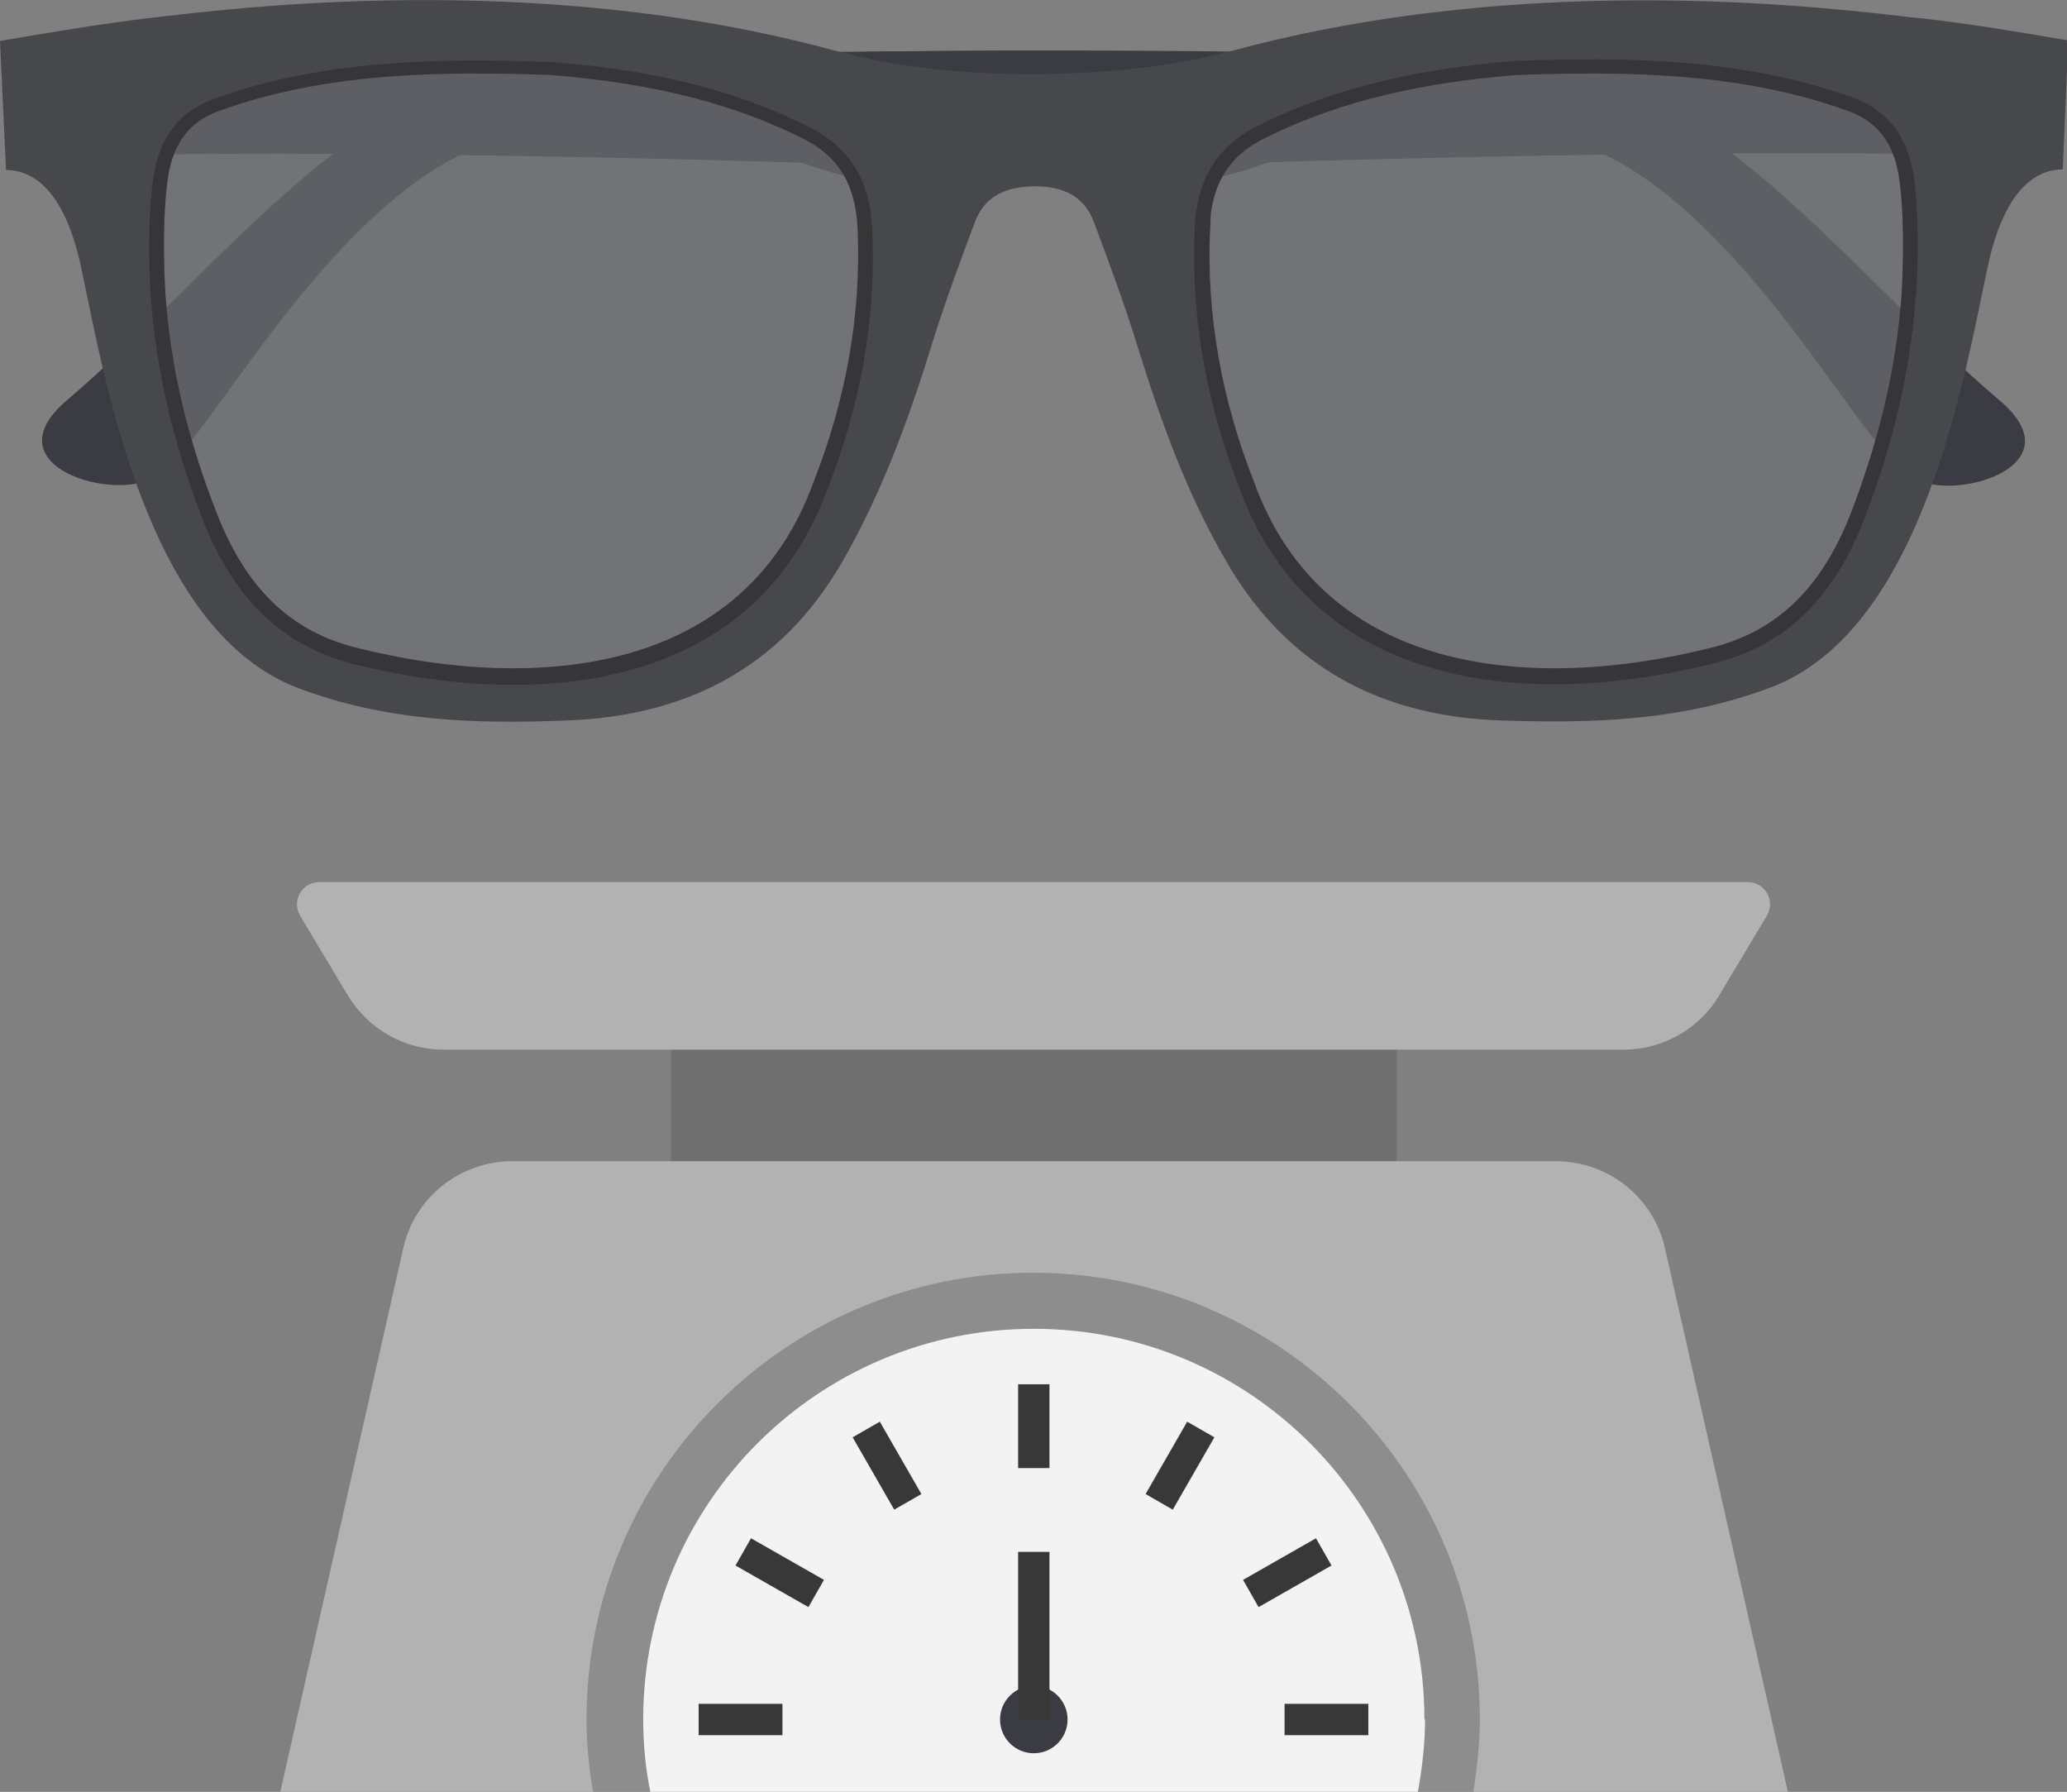
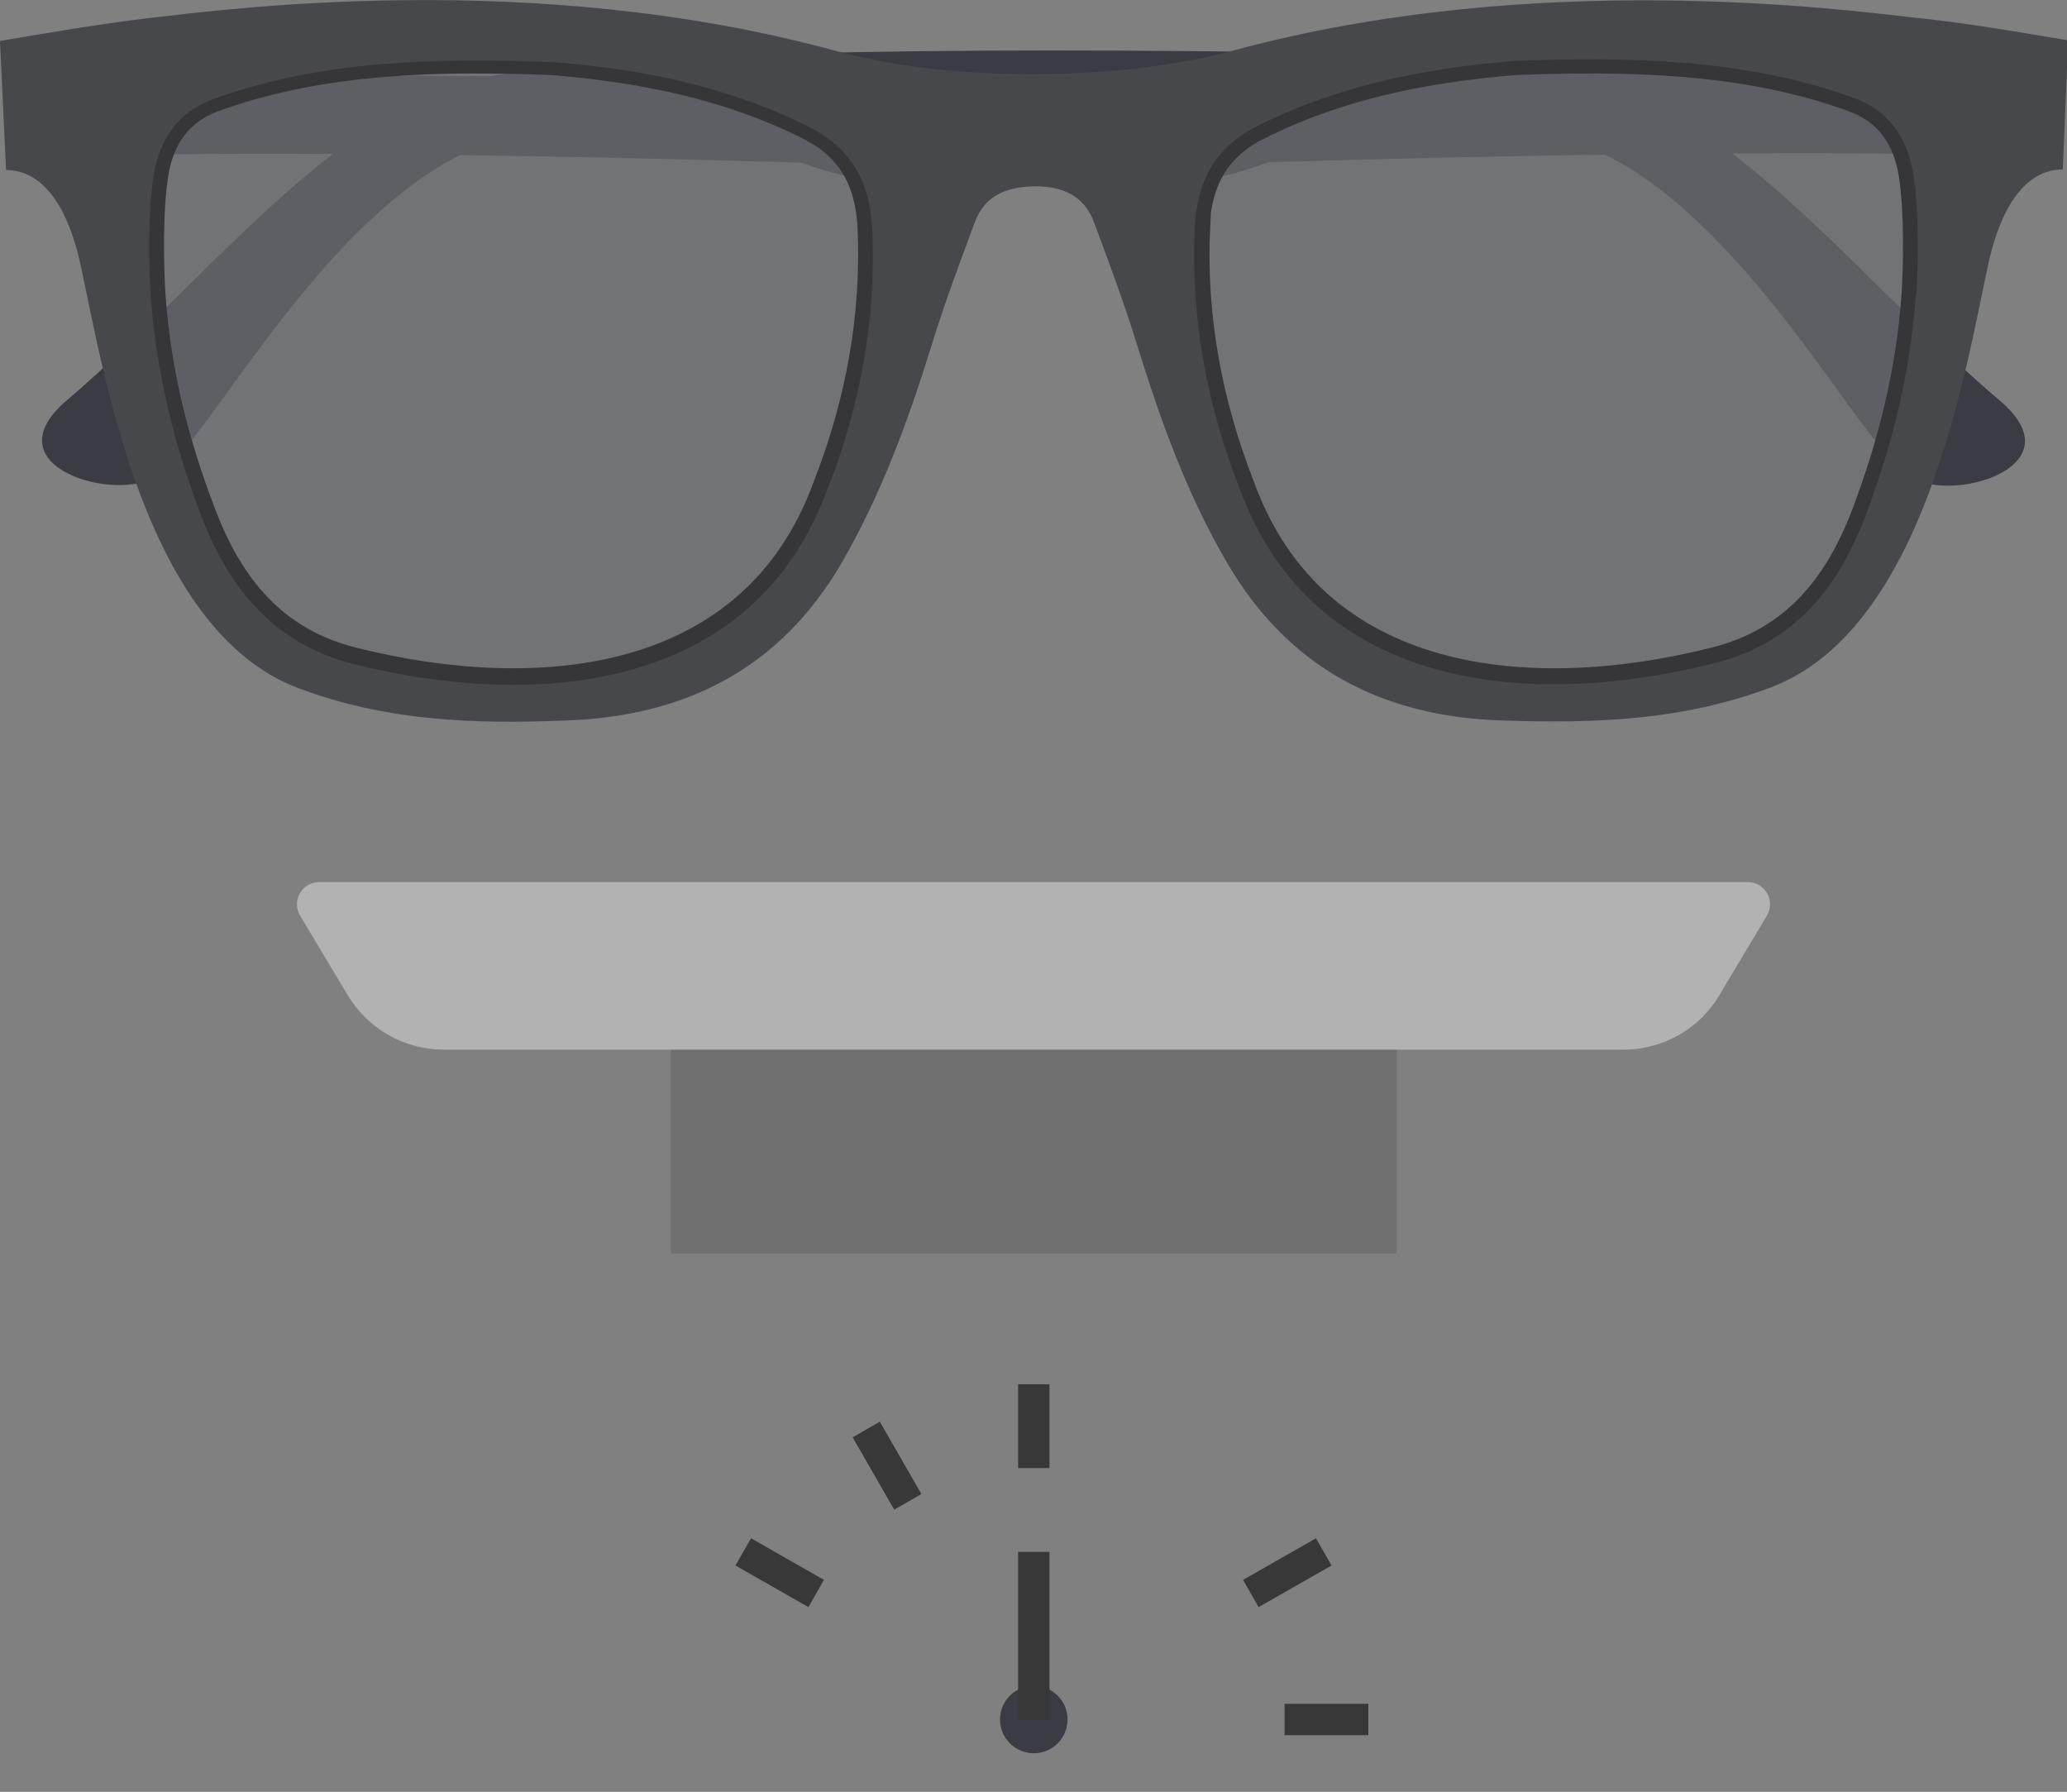
<svg xmlns="http://www.w3.org/2000/svg" viewBox="0 0 34.29 29.72">
  <rect x="0" y="0" width="34.29" height="29.72" fill="#808080" stroke="none" />
  <g style="isolation:isolate;">
    <g id="b">
      <g id="c">
        <g>
          <g>
            <g>
-               <path d="m.69,1.21l.2,1.41c3.18-.2,15.03.06,18.07.36.56.05,1.03.09,2-.26,1.11-.4,4.04-.8,5.35-.29,1.56.59,2.96,2.38,3.86,3.61.63.85,1.04,1.5,1.53,1.86.62.46,2.8-.14,1.47-1.26-2.05-1.73-4.24-4.56-6.5-5.24C23.02.27.69,1.21.69,1.21Z" style="fill:#3a3b43;" />
+               <path d="m.69,1.21l.2,1.41c3.18-.2,15.03.06,18.07.36.56.05,1.03.09,2-.26,1.11-.4,4.04-.8,5.35-.29,1.56.59,2.96,2.38,3.86,3.61.63.85,1.04,1.5,1.53,1.86.62.46,2.8-.14,1.47-1.26-2.05-1.73-4.24-4.56-6.5-5.24Z" style="fill:#3a3b43;" />
              <path d="m33.6,1.2l-.2,1.41c-3.18-.2-15.03.07-18.07.36-.56.05-1.03.09-2-.26-1.11-.4-4.04-.8-5.35-.29-1.56.59-2.96,2.38-3.86,3.61-.63.85-1.04,1.5-1.53,1.86-.62.46-2.8-.14-1.47-1.26C3.16,4.9,5.35,2.08,7.6,1.39c3.66-1.12,26-.19,26-.19Z" style="fill:#3a3b43;" />
            </g>
            <g>
              <g style="mix-blend-mode:multiply; opacity:.7;">
                <path d="m19.82,3.76c.04-.79.36-1.35,1.06-1.69,1.34-.67,2.78-.95,4.25-1.07,1.88-.07,3.82-.04,5.61.61.59.21.9.66,1,1.26.1.64.08,1.53.05,2.02-.09,1.29-.39,2.47-.83,3.64-.46,1.21-1.19,2.12-2.51,2.45-3.06.77-6.66.46-7.88-2.91-.54-1.38-.81-2.82-.74-4.32Zm-5.35,0c-.04-.79-.36-1.35-1.06-1.69-1.34-.67-2.78-.95-4.25-1.07-1.88-.07-3.82-.04-5.61.61-.59.21-.9.66-1,1.26-.1.64-.08,1.53-.05,2.02.09,1.29.39,2.47.84,3.64.46,1.21,1.19,2.12,2.51,2.45,3.06.77,6.66.46,7.88-2.91.54-1.38.81-2.82.74-4.32Z" style="fill:#6c6d73;" />
              </g>
              <path d="m19.82,3.76c.04-.79.36-1.35,1.06-1.69,1.34-.67,2.78-.95,4.25-1.07,1.88-.07,3.82-.04,5.61.61.59.21.9.66,1,1.26.1.64.08,1.53.05,2.02-.09,1.29-.39,2.47-.83,3.64-.46,1.21-1.19,2.12-2.51,2.45-3.06.77-6.66.46-7.88-2.91-.54-1.38-.81-2.82-.74-4.32Zm-5.35,0c-.04-.79-.36-1.35-1.06-1.69-1.34-.67-2.78-.95-4.25-1.07-1.88-.07-3.82-.04-5.61.61-.59.21-.9.66-1,1.26-.1.64-.08,1.53-.05,2.02.09,1.29.39,2.47.84,3.64.46,1.21,1.19,2.12,2.51,2.45,3.06.77,6.66.46,7.88-2.91.54-1.38.81-2.82.74-4.32Z" style="fill:none; stroke:#363638; stroke-miterlimit:10; stroke-width:.49px;" />
            </g>
            <path d="m31.82.3c-1.31-.15-6.35-.81-11.33.53-1.11.3-2.23.39-3.34.4-1.11,0-2.23-.1-3.34-.4C8.83-.52,3.79.15,2.47.3c-.83.1-1.65.24-2.47.38l.1,2.14c.54,0,1,.48,1.24,1.59.37,1.69,1.04,6.03,3.6,7,1.48.56,2.96.6,4.46.54,1.97-.07,3.54-.86,4.56-2.61.66-1.14,1.11-2.37,1.5-3.63.21-.68.46-1.35.71-2.02.17-.46.54-.59.99-.6.45,0,.82.14.99.6.25.67.5,1.34.71,2.02.39,1.26.83,2.49,1.5,3.63,1.02,1.75,2.59,2.55,4.56,2.61,1.5.05,2.98.01,4.46-.55,2.56-.97,3.23-5.31,3.6-7,.24-1.11.7-1.59,1.24-1.59l.09-2.14c-.82-.14-1.65-.28-2.47-.37Zm-18.09,7.8c-1.22,3.37-4.82,3.68-7.88,2.91-1.31-.34-2.05-1.25-2.51-2.45-.45-1.18-.74-2.35-.84-3.64-.03-.49-.05-1.39.05-2.02.1-.6.41-1.05,1-1.26,1.79-.65,3.73-.68,5.61-.61,1.47.11,2.91.4,4.25,1.07.7.35,1.02.9,1.06,1.69.07,1.5-.2,2.94-.74,4.32Zm18.05-3.19c-.09,1.29-.39,2.47-.83,3.64-.46,1.21-1.19,2.12-2.51,2.45-3.06.77-6.66.46-7.88-2.91-.54-1.38-.81-2.82-.74-4.32.04-.79.36-1.35,1.06-1.69,1.34-.67,2.78-.95,4.25-1.07,1.88-.07,3.82-.04,5.61.61.59.21.9.66,1,1.26.1.64.08,1.53.05,2.02Z" style="fill:#47484c;" />
          </g>
          <g>
            <rect x="11.13" y="17.09" width="12.04" height="3.7" style="fill:#707070;" />
            <path d="m26.93,17.41H7.36c-.65,0-1.25-.34-1.59-.9l-.79-1.32c-.15-.25.03-.56.32-.56h23.69c.29,0,.47.31.32.56l-.79,1.32c-.33.56-.94.9-1.59.9Z" style="fill:#b2b2b2;" />
-             <path d="m29.65,29.72H4.65l2.04-9.02c.19-.84.94-1.44,1.81-1.44h17.31c.87,0,1.62.6,1.81,1.44l2.04,9.02Z" style="fill:#b2b2b2;" />
-             <path d="m24.55,28.52c0-4.09-3.32-7.41-7.41-7.41s-7.41,3.32-7.41,7.41c0,.41.04.81.11,1.21h14.6c.06-.39.11-.79.11-1.21Z" style="fill:#8d8d8d;" />
-             <path d="m23.63,28.52c0-3.58-2.9-6.48-6.48-6.48s-6.48,2.9-6.48,6.48c0,.41.04.82.12,1.21h12.73c.07-.39.12-.79.12-1.21Z" style="fill:#f3f3f3;" />
            <g>
              <circle cx="17.15" cy="28.52" r=".56" style="fill:#3a3b43;" />
              <line x1="17.15" y1="22.96" x2="17.15" y2="24.35" style="fill:none; stroke:#383838; stroke-miterlimit:10; stroke-width:.52px;" />
              <line x1="17.15" y1="25.74" x2="17.15" y2="28.52" style="fill:none; stroke:#383838; stroke-miterlimit:10; stroke-width:.52px;" />
-               <line x1="19.23" y1="24.91" x2="19.92" y2="23.71" style="fill:none; stroke:#383838; stroke-miterlimit:10; stroke-width:.52px;" />
              <line x1="20.75" y1="26.43" x2="21.96" y2="25.74" style="fill:none; stroke:#383838; stroke-miterlimit:10; stroke-width:.52px;" />
-               <line x1="11.59" y1="28.52" x2="12.98" y2="28.52" style="fill:none; stroke:#383838; stroke-miterlimit:10; stroke-width:.52px;" />
              <line x1="21.31" y1="28.52" x2="22.7" y2="28.52" style="fill:none; stroke:#383838; stroke-miterlimit:10; stroke-width:.52px;" />
              <line x1="12.33" y1="25.74" x2="13.54" y2="26.43" style="fill:none; stroke:#383838; stroke-miterlimit:10; stroke-width:.52px;" />
              <line x1="14.37" y1="23.71" x2="15.06" y2="24.91" style="fill:none; stroke:#383838; stroke-miterlimit:10; stroke-width:.52px;" />
            </g>
          </g>
        </g>
      </g>
    </g>
  </g>
</svg>